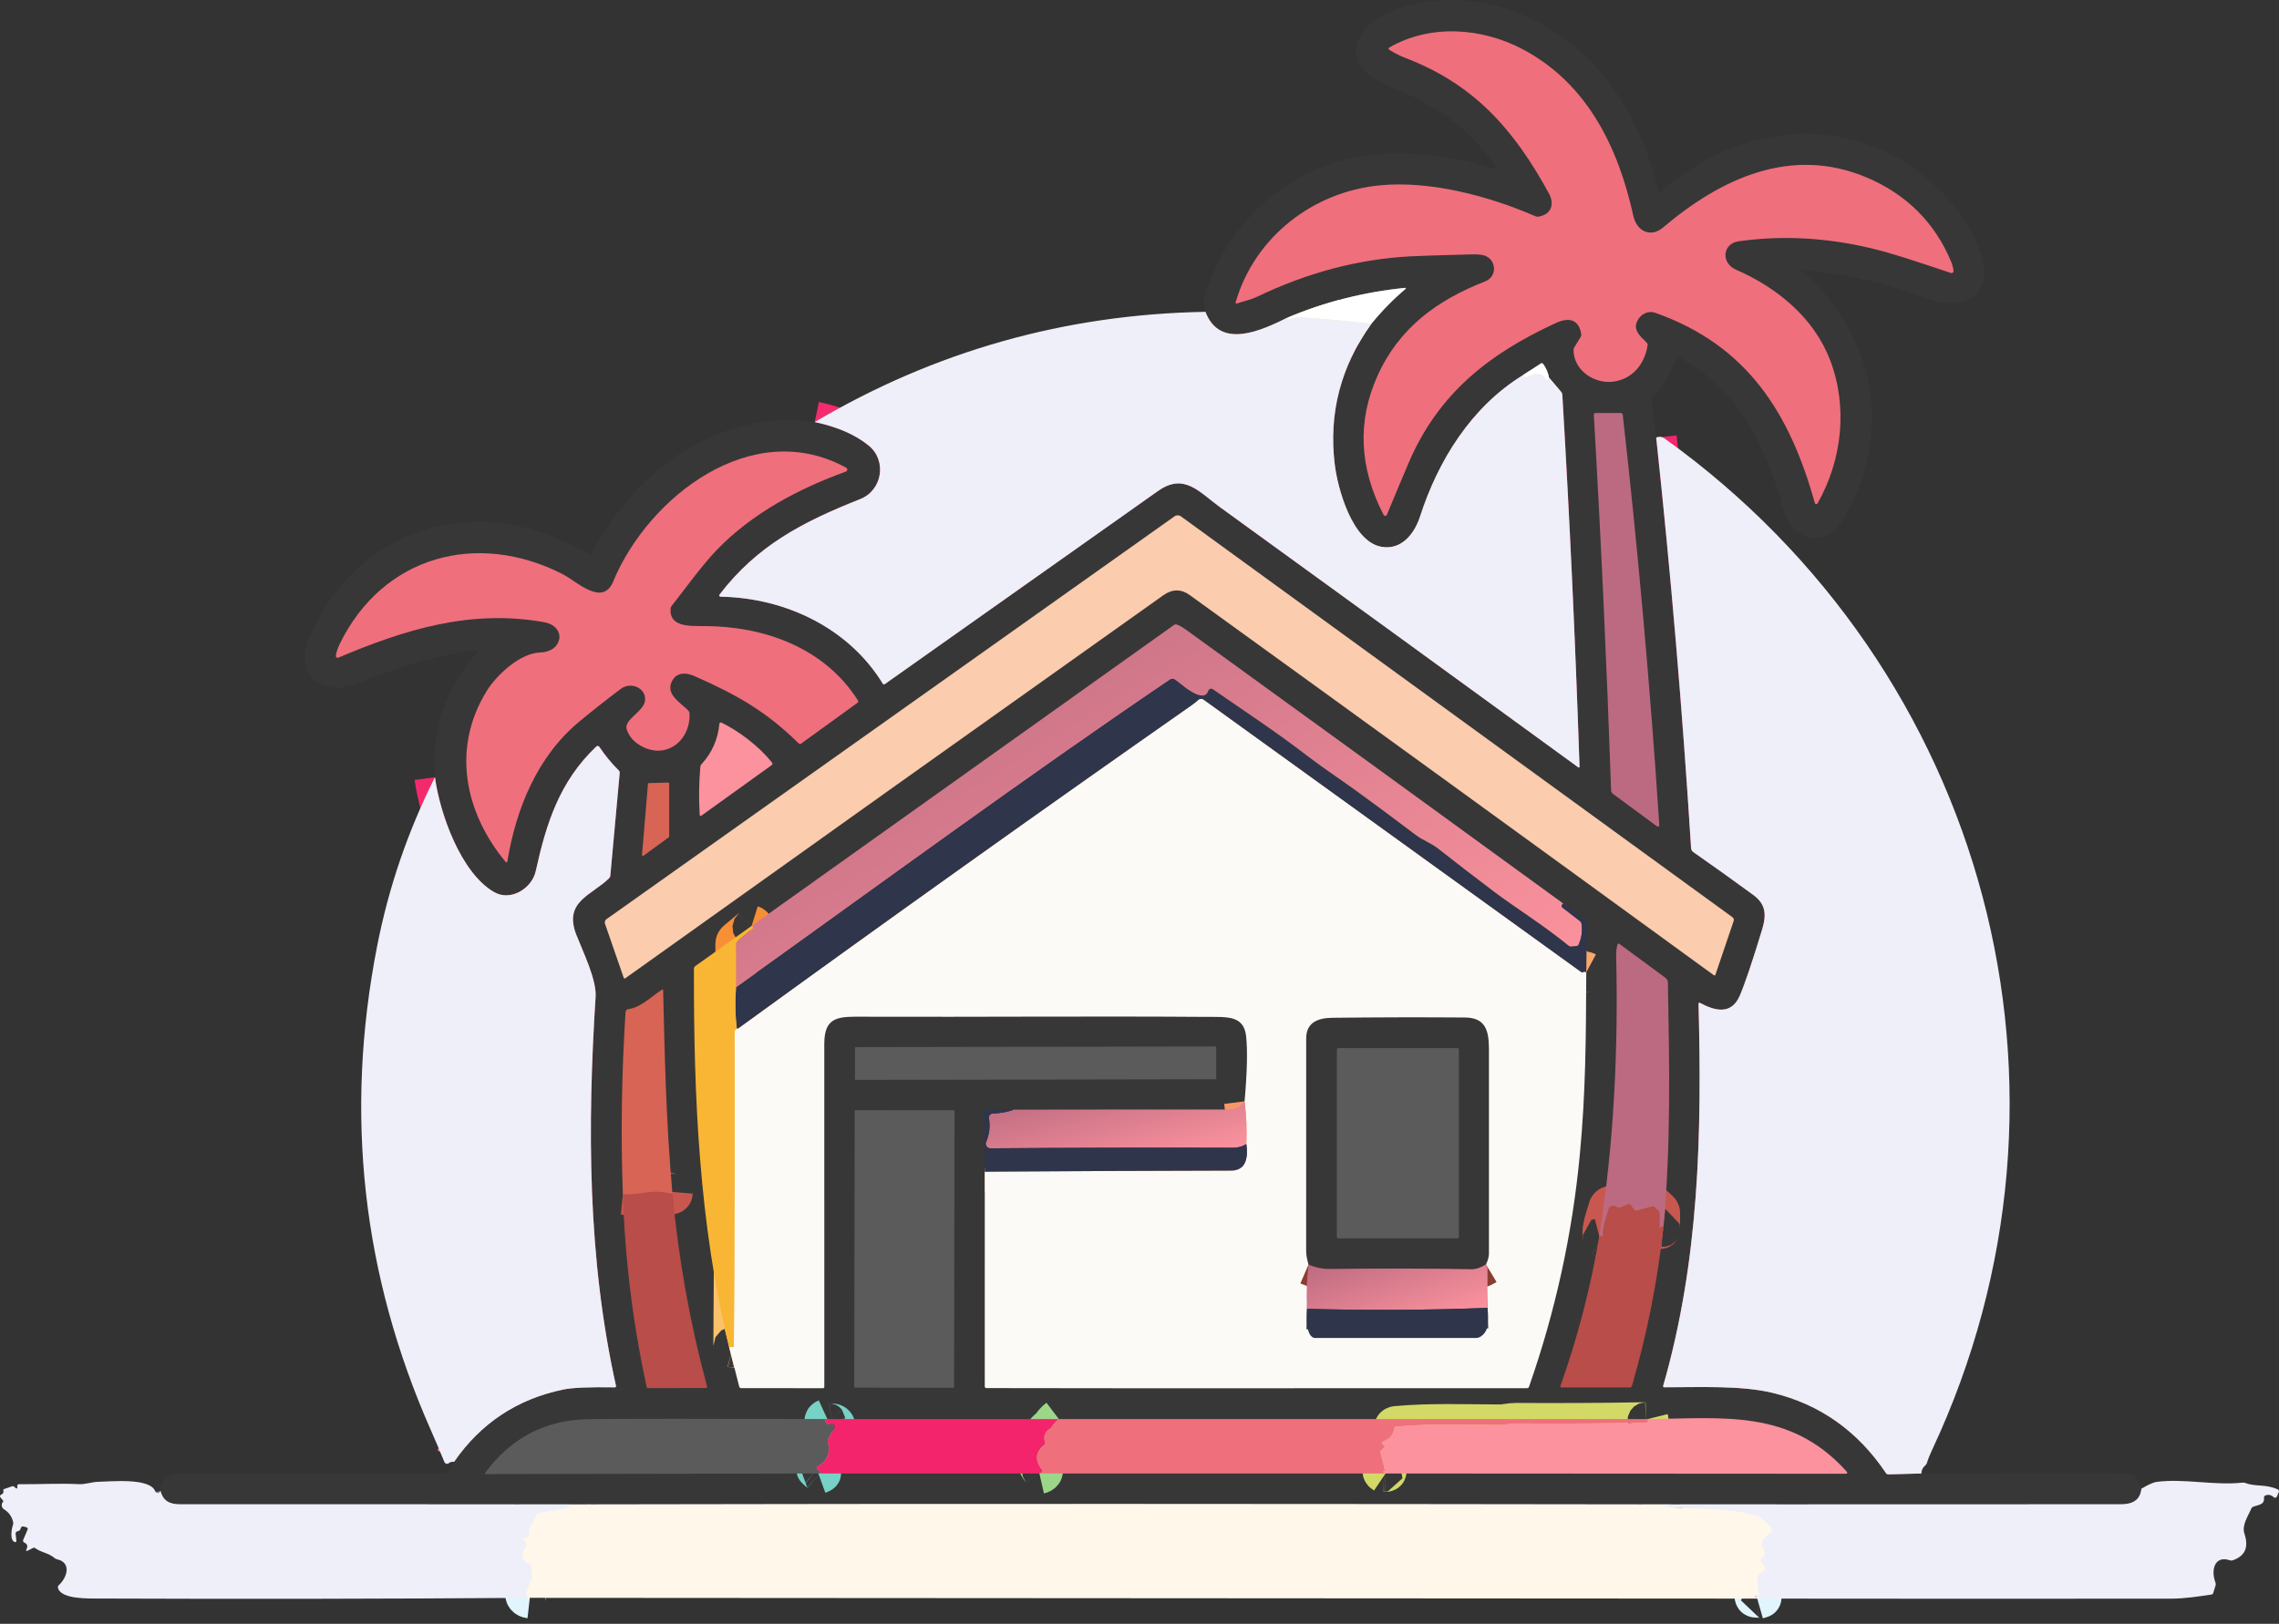
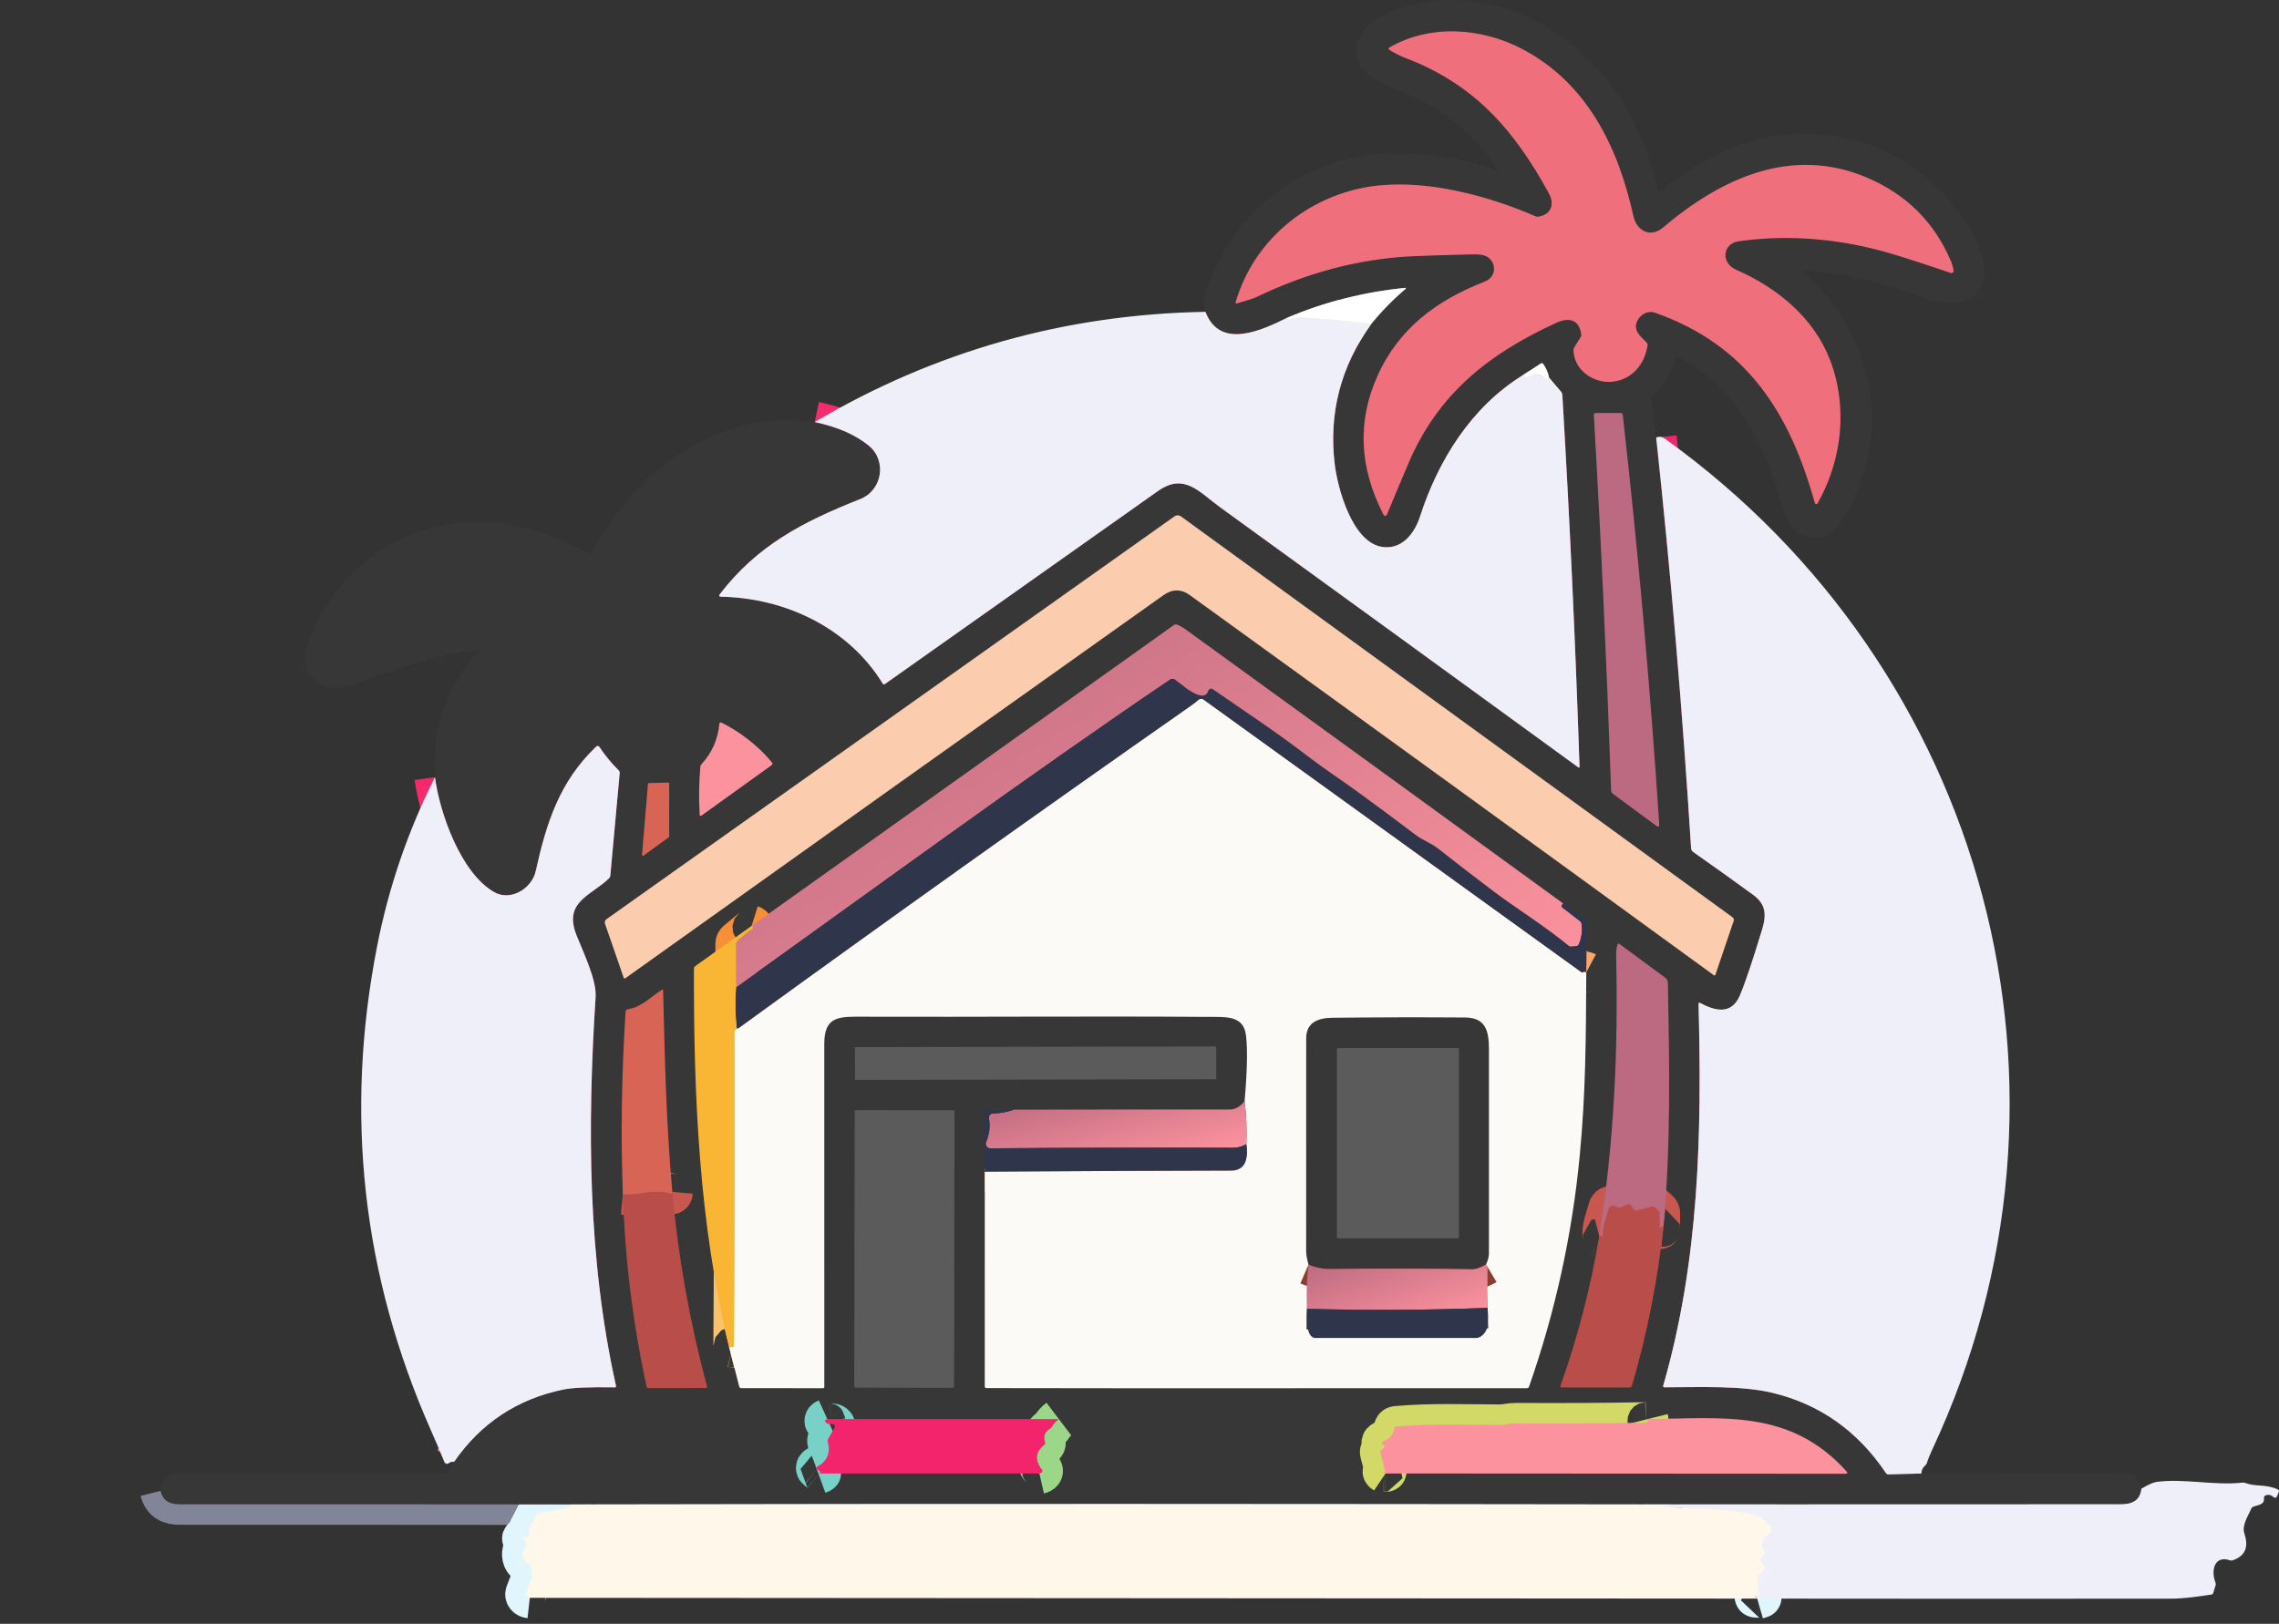
<svg xmlns="http://www.w3.org/2000/svg" width="275" height="196" viewBox="0 0 275 196" fill="none">
  <rect x="0" y="0" width="275" height="196" fill="#333333" stroke="none" />
  <path d="M199.848 52.817C201.623 69.341 203.027 85.859 204.058 102.37C204.07 102.56 204.167 102.734 204.325 102.844C206.807 104.58 209.214 106.303 211.549 108.012C213.089 109.138 213.177 110.399 212.619 112.23C211.444 116.091 210.553 118.733 209.943 120.158C208.916 122.56 206.918 122.01 205.115 121.043C205.08 121.027 205.039 121.029 205.007 121.049C204.976 121.07 204.957 121.105 204.959 121.142C205.364 136.883 205.048 152.112 200.692 167.274C200.68 167.315 200.688 167.358 200.713 167.393C200.738 167.426 200.777 167.447 200.82 167.447C205.099 167.451 210.074 167.206 213.863 168.114C219.596 169.49 224.167 172.724 227.582 177.814C227.644 177.905 227.751 177.96 227.865 177.958L231.843 177.853" stroke="url(#paint0_linear_3010_639)" stroke-width="4.948" stroke-miterlimit="7.422" />
  <path d="M258.403 179.683C258.242 181.141 257.269 181.574 255.862 181.574C237.786 181.58 219.712 181.584 201.641 181.589" stroke="#818597" stroke-width="4.948" stroke-miterlimit="7.422" />
  <path d="M201.643 181.589C157.371 181.529 113.086 181.496 68.816 181.589" stroke="#6F8197" stroke-width="4.948" stroke-miterlimit="7.422" />
  <path d="M68.815 181.589C53.125 181.572 37.435 181.568 21.745 181.574C20.476 181.574 19.681 181.184 19.369 179.948" stroke="#818597" stroke-width="4.948" stroke-miterlimit="7.422" />
  <path d="M54.799 176.436C58.028 171.773 62.422 168.865 67.983 167.716C69.053 167.494 71.122 167.407 74.189 167.455C74.233 167.455 74.275 167.438 74.302 167.403C74.33 167.369 74.341 167.323 74.33 167.282C70.887 151.824 70.876 135.889 71.871 120.306C72.001 118.234 70.319 114.82 69.545 112.834C67.979 108.82 71.346 108.096 73.487 106.02C73.578 105.931 73.635 105.813 73.647 105.687L74.778 93.299C74.788 93.188 74.747 93.077 74.666 92.995C73.794 92.133 73.013 91.182 72.323 90.149C72.282 90.089 72.218 90.05 72.147 90.042C72.075 90.032 72.003 90.055 71.95 90.106C67.516 94.324 65.924 99.34 64.641 105.162C64.192 107.21 61.642 108.841 59.617 107.673C55.609 105.361 53.071 98.182 52.484 93.814" stroke="url(#paint1_linear_3010_639)" stroke-width="4.948" stroke-miterlimit="7.422" />
  <path d="M98.309 50.943C101.034 51.518 103.204 52.464 104.82 53.78C107.048 55.59 106.476 59.181 103.799 60.241C96.902 62.972 91.354 65.834 86.825 71.767C86.788 71.814 86.78 71.879 86.806 71.933C86.831 71.986 86.885 72.021 86.945 72.021C94.728 72.159 102.381 75.758 106.527 82.522C106.55 82.561 106.59 82.59 106.636 82.598C106.682 82.605 106.73 82.596 106.769 82.568C117.756 74.799 128.747 67.031 139.74 59.261C142.9 57.027 144.709 59.399 147.241 61.236C161.649 71.672 176.054 82.134 190.454 92.623C190.483 92.642 190.518 92.644 190.547 92.629C190.578 92.611 190.596 92.58 190.596 92.547C190.101 77.619 189.413 62.682 188.528 47.735C188.518 47.559 188.452 47.392 188.339 47.261L186.918 45.583" stroke="url(#paint2_linear_3010_639)" stroke-width="4.948" stroke-miterlimit="7.422" />
  <path d="M186.92 45.583C186.806 44.965 186.567 44.411 186.204 43.92C186.14 43.832 186.023 43.811 185.935 43.867L183.74 45.296" stroke="#8B8697" stroke-width="4.948" stroke-miterlimit="7.422" />
  <path d="M183.739 45.296C177.486 49.16 173.521 55.633 171.359 62.325C170.675 64.444 169.106 66.434 166.679 65.996C163.159 65.362 161.406 58.955 161.055 56.01C160.318 49.862 161.792 44.22 165.474 39.088" stroke="url(#paint3_linear_3010_639)" stroke-width="4.948" stroke-miterlimit="7.422" />
  <path d="M165.474 39.088C166.735 37.542 168.117 36.131 169.622 34.852C169.644 34.835 169.651 34.805 169.64 34.78C169.628 34.755 169.603 34.739 169.575 34.743C164.63 35.23 159.882 36.433 155.332 38.349" stroke="#8B8697" stroke-width="4.948" stroke-miterlimit="7.422" />
  <path d="M155.333 38.349C152.169 39.918 147.202 42.226 145.459 37.638" stroke="url(#paint4_linear_3010_639)" stroke-width="4.948" stroke-miterlimit="7.422" />
  <path d="M183.74 45.296L183.994 45.482C184.07 45.536 184.169 45.544 184.249 45.499C185.132 45.006 185.912 45.09 186.586 45.752C186.623 45.788 186.672 45.805 186.721 45.803C186.769 45.801 186.816 45.78 186.847 45.741C186.882 45.702 186.908 45.647 186.92 45.583" stroke="#FDEEAD" stroke-width="4.948" stroke-miterlimit="7.422" />
  <path d="M68.815 181.589L68.619 181.751C68.583 181.782 68.588 181.806 68.634 181.817L68.728 181.843C68.868 181.878 68.852 181.901 68.681 181.911C68.611 181.913 68.549 181.934 68.497 181.973C68.429 182.022 68.354 182.055 68.272 182.071L65.1 182.601C64.945 182.628 64.811 182.724 64.738 182.862L63.867 184.548C63.813 184.654 63.8 184.776 63.831 184.891C63.903 185.172 63.835 185.388 63.628 185.546C63.548 185.607 63.449 185.64 63.345 185.64H63.205C63.033 185.64 63.014 185.694 63.147 185.804C63.605 186.182 63.62 186.609 63.194 187.084C63.109 187.178 63.06 187.299 63.053 187.427C63.01 188.162 63.299 188.611 63.921 188.772C63.999 188.792 64.055 188.86 64.062 188.938L64.181 190.227C64.191 190.342 64.175 190.455 64.134 190.562L63.462 192.306C63.416 192.419 63.434 192.55 63.508 192.649C63.597 192.77 63.739 192.84 63.932 192.862" stroke="#E0F5FC" stroke-width="4.948" stroke-miterlimit="7.422" />
  <path d="M212.04 192.954L212.399 192.852C212.572 192.802 212.568 192.778 212.387 192.784L212.13 192.788C211.691 192.796 211.666 192.712 212.054 192.535C212.243 192.447 212.299 192.338 212.225 192.209C212.198 192.16 212.182 192.11 212.177 192.057L212.036 190.505C212.025 190.379 212.071 190.256 212.163 190.168L212.962 189.42C213.028 189.357 213.04 189.254 212.987 189.178L212.504 188.459C212.438 188.361 212.444 188.234 212.514 188.143L212.948 187.605C213.017 187.517 213.023 187.394 212.962 187.301C212.372 186.406 212.518 185.716 213.403 185.229C213.6 185.119 213.732 184.925 213.757 184.702C213.785 184.48 213.703 184.258 213.537 184.106C212.978 183.597 212.529 183.09 211.773 182.891C208.43 182.012 204.379 182.123 200.832 181.882C200.771 181.88 200.711 181.87 200.654 181.851C200.567 181.821 200.569 181.798 200.658 181.78L201.641 181.589" stroke="#E0F5FC" stroke-width="4.948" stroke-miterlimit="7.422" />
  <path d="M165.474 39.088C162.564 38.741 159.648 38.478 156.724 38.302C156.533 38.291 156.162 38.373 155.615 38.552C155.543 38.575 155.463 38.548 155.42 38.484L155.332 38.349" stroke="#FDEEAD" stroke-width="4.948" stroke-miterlimit="7.422" />
  <path d="M199.846 52.817C201.622 69.341 203.026 85.859 204.057 102.37C204.069 102.56 204.166 102.734 204.324 102.844C206.805 104.58 209.213 106.303 211.548 108.012C213.088 109.138 213.176 110.399 212.618 112.23C211.443 116.09 210.552 118.733 209.942 120.158C208.914 122.56 206.916 122.01 205.113 121.043C205.078 121.027 205.037 121.029 205.006 121.049C204.975 121.07 204.956 121.105 204.957 121.142C205.363 136.883 205.047 152.112 200.691 167.274C200.679 167.315 200.687 167.358 200.712 167.393C200.737 167.426 200.776 167.447 200.819 167.447C205.098 167.451 210.072 167.206 213.862 168.114C219.595 169.49 224.166 172.724 227.581 177.814C227.643 177.905 227.75 177.96 227.863 177.958L231.842 177.853C240.13 177.858 248.418 177.862 256.707 177.868C257.574 177.868 258.141 178.472 258.403 179.683C258.241 181.141 257.268 181.574 255.861 181.574C237.785 181.58 219.712 181.584 201.64 181.589C157.368 181.529 113.083 181.496 68.814 181.589C53.124 181.572 37.434 181.568 21.744 181.574C20.475 181.574 19.679 181.184 19.368 179.948C19.343 178.393 20.279 177.87 21.752 177.868C32.407 177.866 43.066 177.866 53.731 177.87C53.846 177.87 53.951 177.812 54.01 177.716L54.798 176.435C58.026 171.773 62.421 168.865 67.981 167.716C69.052 167.494 71.121 167.406 74.188 167.455C74.232 167.455 74.274 167.438 74.301 167.403C74.329 167.369 74.34 167.323 74.329 167.282C70.886 151.824 70.875 135.889 71.869 120.306C72 118.234 70.318 114.82 69.544 112.834C67.978 108.82 71.345 108.096 73.486 106.02C73.577 105.931 73.634 105.813 73.646 105.687L74.777 93.299C74.786 93.188 74.746 93.077 74.665 92.995C73.793 92.133 73.011 91.182 72.322 90.149C72.281 90.089 72.217 90.05 72.146 90.042C72.073 90.032 72.002 90.055 71.949 90.106C67.515 94.324 65.923 99.34 64.639 105.162C64.191 107.21 61.641 108.841 59.615 107.673C55.608 105.361 53.069 98.182 52.483 93.814C52.088 87.954 53.842 82.884 57.745 78.603C57.767 78.578 57.77 78.545 57.755 78.516C57.74 78.489 57.709 78.471 57.677 78.475C52.256 79.067 47.847 80.68 42.732 82.607C38.928 84.036 35.752 81.679 37.119 77.555C37.377 76.779 37.711 76.001 38.121 75.223C44.201 63.713 56.744 59.988 68.362 65.489C69.304 65.935 70.24 66.389 71.168 66.849C71.256 66.894 71.365 66.859 71.414 66.769C75.628 58.968 81.932 53.134 90.507 51.177C92.733 50.672 95.333 50.592 98.308 50.943C101.033 51.518 103.203 52.464 104.819 53.779C107.047 55.59 106.475 59.181 103.799 60.241C96.901 62.972 91.354 65.834 86.825 71.767C86.787 71.814 86.78 71.879 86.806 71.933C86.831 71.986 86.885 72.021 86.944 72.021C94.728 72.159 102.381 75.757 106.526 82.522C106.55 82.561 106.589 82.59 106.636 82.597C106.681 82.605 106.729 82.596 106.768 82.568C117.756 74.799 128.746 67.031 139.739 59.261C142.9 57.027 144.708 59.399 147.24 61.236C161.649 71.672 176.054 82.134 190.453 92.623C190.482 92.642 190.517 92.644 190.547 92.629C190.578 92.611 190.595 92.58 190.595 92.547C190.1 77.619 189.412 62.682 188.527 47.735C188.517 47.559 188.451 47.392 188.338 47.261L186.917 45.583C186.804 44.965 186.564 44.411 186.202 43.92C186.137 43.832 186.02 43.811 185.933 43.867L183.738 45.296C177.484 49.16 173.52 55.633 171.358 62.325C170.674 64.444 169.105 66.434 166.678 65.996C163.157 65.362 161.405 58.955 161.054 56.01C160.317 49.861 161.791 44.22 165.473 39.088C166.734 37.542 168.116 36.131 169.621 34.852C169.643 34.834 169.65 34.805 169.639 34.78C169.627 34.755 169.602 34.739 169.574 34.743C164.629 35.23 159.881 36.433 155.331 38.349C152.167 39.918 147.2 42.226 145.457 37.638C145.255 36.879 145.261 36.15 145.475 35.449C148.405 25.897 156.966 19.044 166.851 18.579C171.516 18.363 176.034 18.981 180.406 20.435C180.467 20.455 180.535 20.435 180.574 20.385C180.613 20.334 180.613 20.266 180.576 20.215C177.89 16.293 174.598 13.617 170.348 11.582C168.644 10.767 165.596 9.781 164.467 8.385C162.51 5.972 164.303 3.219 166.582 2.022C172.8 -1.241 180.381 -0.321 186.348 3.106C193.893 7.439 198.125 14.782 200.133 23.108C200.141 23.145 200.168 23.174 200.203 23.186C200.24 23.197 200.279 23.19 200.31 23.166C202.125 21.632 204.053 20.312 206.092 19.205C217.294 13.122 230.413 16.312 237.352 27.057C239.089 29.741 241.335 35.398 236.485 36.493C234.46 36.95 232.181 35.948 230.097 35.211C226.066 33.788 221.908 32.934 217.624 32.649C217.583 32.645 217.544 32.669 217.526 32.706C217.513 32.745 217.522 32.79 217.554 32.815C226.567 40.622 228.452 53.033 222.181 63.031C220.183 66.21 216.25 65.208 215.283 61.764C213.078 53.916 210.014 47.127 202.445 43.029C202.396 43.004 202.342 43.002 202.293 43.023C202.244 43.045 202.207 43.086 202.193 43.138C201.72 45.025 200.768 46.63 199.34 47.947C199.254 48.029 199.213 48.15 199.229 48.271L199.846 52.817Z" fill="#373737" />
  <path d="M188.636 109.058C188.558 109.126 188.498 109.194 188.461 109.264C188.412 109.354 188.435 109.466 188.517 109.528L190.665 111.188C190.761 111.262 190.823 111.37 190.839 111.488C190.966 112.344 190.858 113.17 190.517 113.966C190.465 114.087 190.35 114.169 190.217 114.183L189.582 114.241C189.474 114.25 189.369 114.217 189.287 114.15C186.408 111.771 182.742 109.485 180.289 107.633C178.005 105.906 175.74 104.16 173.488 102.392C172.683 101.76 171.685 101.423 170.836 100.779C168.5 99.008 166.149 97.264 163.781 95.543C161.822 94.118 159.785 92.786 157.865 91.315C153.904 88.272 150.244 85.882 146.356 83.186C146.26 83.12 146.138 83.104 146.028 83.141C145.917 83.18 145.831 83.268 145.795 83.379C145.245 85.077 142.486 82.506 141.738 82.019C141.575 81.911 141.364 81.913 141.202 82.023C123.502 94.022 106.21 106.739 88.812 119.185" stroke="#373737" stroke-width="4.948" stroke-miterlimit="7.422" />
  <path d="M88.811 119.185L88.797 113.948C88.795 113.818 88.853 113.692 88.956 113.608L90.793 112.081C90.867 112.019 90.877 111.909 90.815 111.832C90.784 111.796 90.744 111.771 90.696 111.756" stroke="#F78F36" stroke-width="4.948" stroke-miterlimit="7.422" />
  <path d="M191.409 117.377C191.286 117.311 191.166 117.304 191.045 117.355C190.945 117.395 190.832 117.381 190.748 117.319L145.202 84.45C145.028 84.321 144.785 84.336 144.626 84.485C144.4 84.695 144.109 84.925 143.755 85.173C125.432 97.997 107.222 110.981 89.123 124.123C89.087 124.146 89.047 124.158 89.007 124.158H88.902" stroke="#F9A76B" stroke-width="4.948" stroke-miterlimit="7.422" />
  <path d="M88.903 124.158C88.717 122.505 88.687 120.846 88.812 119.185" stroke="#F89E35" stroke-width="4.948" stroke-miterlimit="7.422" />
  <path d="M118.83 141.429C128.742 141.358 138.654 141.314 148.564 141.294C150.434 141.29 150.593 139.565 150.387 138.084" stroke="#F9A76B" stroke-width="4.948" stroke-miterlimit="7.422" />
-   <path d="M150.388 138.084C150.465 136.357 150.395 134.639 150.178 132.93" stroke="#F7986A" stroke-width="4.948" stroke-miterlimit="7.422" />
  <path d="M87.984 162.602C88.124 162.568 88.258 162.565 88.386 162.594C88.426 162.604 88.467 162.596 88.5 162.57C88.532 162.547 88.552 162.508 88.552 162.467C88.647 149.84 88.674 137.21 88.636 124.581C88.636 124.374 88.748 124.263 88.903 124.158" stroke="#FBC26A" stroke-width="4.948" stroke-miterlimit="7.422" />
  <path d="M150.389 138.084C149.933 138.39 149.379 138.54 148.726 138.538C138.975 138.507 129.234 138.53 119.506 138.604C119.319 138.606 119.144 138.512 119.04 138.356C118.937 138.202 118.918 138.004 118.992 137.834C119.392 136.894 119.504 135.945 119.328 134.982C119.303 134.84 119.341 134.694 119.432 134.583C119.525 134.47 119.661 134.403 119.806 134.401C120.688 134.382 121.535 134.228 122.345 133.937" stroke="#373737" stroke-width="4.948" stroke-miterlimit="7.422" />
  <path d="M200.723 148.029C200.548 148.011 200.423 148.074 200.347 148.214C200.284 148.329 200.253 148.321 200.253 148.189L200.261 146.452C200.261 146.335 200.212 146.222 200.126 146.146L199.649 145.711C199.563 145.631 199.442 145.604 199.327 145.635L197.458 146.13C197.36 146.156 197.257 146.119 197.201 146.037L196.77 145.44C196.7 145.341 196.569 145.304 196.456 145.352L195.501 145.75C195.384 145.799 195.249 145.785 195.146 145.711C194.873 145.518 194.598 145.491 194.318 145.627C194.224 145.674 194.154 145.758 194.127 145.859C193.899 146.74 193.259 148.3 193.454 149.179C193.476 149.269 193.446 149.29 193.366 149.243C193.255 149.179 193.127 149.165 192.977 149.204" stroke="#C8584F" stroke-width="4.948" stroke-miterlimit="7.422" />
  <path d="M81.127 143.869L81.117 143.992C81.113 144.027 81.094 144.058 81.066 144.078C81.038 144.095 81.002 144.103 80.969 144.093C78.564 143.446 77.297 144.347 75.16 144.142" stroke="#C8584F" stroke-width="4.948" stroke-miterlimit="7.422" />
  <path d="M99.829 171.282L99.634 171.371C99.594 171.391 99.565 171.424 99.553 171.467C99.541 171.508 99.548 171.553 99.573 171.59C99.751 171.847 100.034 171.948 100.422 171.894C100.531 171.878 100.64 171.927 100.7 172.019C100.762 172.108 100.767 172.225 100.712 172.319L99.937 173.675C99.875 173.785 99.858 173.915 99.891 174.038C100.243 175.371 99.815 176.371 98.606 177.04C98.556 177.067 98.523 177.118 98.518 177.174C98.514 177.231 98.537 177.285 98.581 177.321L99.015 177.683C99.056 177.718 99.051 177.742 99.001 177.759L98.744 177.853" stroke="#78D1C6" stroke-width="4.948" stroke-miterlimit="7.422" />
  <path d="M127.769 171.282C127.43 171.539 127.149 171.849 126.927 172.212C126.862 172.319 126.775 172.408 126.667 172.475C126.068 172.847 125.884 173.385 126.113 174.093C126.148 174.204 126.113 174.323 126.023 174.397C124.943 175.243 124.85 176.248 125.744 177.412C125.807 177.494 125.803 177.609 125.733 177.687C125.666 177.765 125.561 177.82 125.419 177.853" stroke="#9CD689" stroke-width="4.948" stroke-miterlimit="7.422" />
  <path d="M198.839 171.282C198.862 171.373 198.864 171.457 198.845 171.535C198.821 171.642 198.726 171.72 198.615 171.724C193.383 171.818 188.153 171.845 182.923 171.81C182.255 171.806 181.603 171.995 180.993 171.995C176.838 171.983 172.598 171.814 168.462 172.19C168.35 172.2 168.263 172.284 168.247 172.391C168.136 173.174 167.682 173.707 166.885 173.987C166.822 174.009 166.779 174.059 166.766 174.122C166.752 174.184 166.771 174.25 166.818 174.295L167.013 174.482C167.05 174.518 167.072 174.566 167.072 174.619C167.072 174.672 167.048 174.72 167.009 174.753L166.666 175.05C166.582 175.124 166.547 175.239 166.577 175.348L166.949 176.757C166.968 176.835 166.978 176.913 166.978 176.993C166.98 177.19 167.06 177.362 167.216 177.51C167.284 177.572 167.272 177.603 167.179 177.599L167.021 177.593C166.869 177.588 166.855 177.629 166.982 177.712L167.191 177.853" stroke="#D2D967" stroke-width="4.948" stroke-miterlimit="7.422" />
  <path d="M177.499 30.706C173.771 30.802 171.328 30.88 170.176 30.942C163.911 31.277 157.742 32.907 151.666 35.829C150.935 36.18 150.023 36.357 149.245 36.632C149.205 36.647 149.159 36.638 149.128 36.608C149.096 36.579 149.084 36.534 149.097 36.493C151.408 28.562 158.473 23.147 166.49 22.373C172.617 21.78 179.663 23.665 185.291 26.106C185.4 26.154 185.519 26.168 185.638 26.151C187.178 25.893 187.628 24.671 186.893 23.328C182.679 15.632 177.887 10.141 169.5 6.962C168.837 6.71 168.227 6.363 167.648 6.018C167.595 5.989 167.564 5.935 167.564 5.874C167.564 5.814 167.595 5.759 167.648 5.73C172.585 2.886 178.784 3.338 183.688 5.917C191.505 10.026 195.265 17.755 197.092 26.063C197.501 27.907 199.171 28.731 200.667 27.466C207.719 21.492 216.181 17.589 225.257 21.425C229.98 23.422 233.43 26.811 235.403 31.507C235.584 31.938 235.695 32.334 235.73 32.692C235.74 32.776 235.707 32.856 235.642 32.909C235.58 32.959 235.492 32.977 235.416 32.95C231.937 31.796 228.161 30.468 224.898 29.762C219.736 28.642 214.697 28.429 209.779 29.127C207.893 29.394 207.581 31.727 209.512 32.569C214.503 34.747 218.89 38.39 220.83 43.456C222.99 49.088 222.298 55.518 219.317 60.762C219.282 60.824 219.214 60.857 219.144 60.848C219.072 60.838 219.013 60.789 218.992 60.719C215.968 49.869 210.848 41.673 199.717 37.749C199.019 37.507 198.224 37.788 197.784 38.392C196.834 39.696 197.83 40.483 198.709 41.365C198.791 41.45 198.828 41.567 198.811 41.68C198.452 43.977 196.965 45.797 194.593 46.074C192.411 46.331 189.92 44.758 189.87 42.277C189.866 42.15 189.899 42.025 189.967 41.918L190.727 40.69C190.795 40.579 190.819 40.448 190.799 40.32C190.526 38.53 189.283 38.281 187.786 38.967C179.651 42.704 173.521 47.52 169.938 55.959C169.067 58.004 168.205 60.06 167.352 62.126C167.318 62.204 167.242 62.257 167.159 62.261C167.073 62.265 166.993 62.22 166.954 62.144C163.993 56.411 163.755 50.799 166.244 45.308C168.849 39.562 173.42 36.23 179.178 33.979C180.679 33.398 180.593 31.466 179.24 30.883C178.917 30.745 178.338 30.685 177.499 30.706Z" fill="#F06F7C" />
  <path d="M165.474 39.088C162.564 38.741 159.648 38.478 156.724 38.302C156.533 38.291 156.162 38.373 155.615 38.552C155.543 38.575 155.463 38.548 155.42 38.484L155.332 38.349C159.882 36.433 164.63 35.23 169.575 34.743C169.603 34.739 169.628 34.755 169.64 34.78C169.651 34.805 169.644 34.835 169.622 34.852C168.117 36.131 166.735 37.542 165.474 39.088Z" fill="white" />
  <path d="M145.458 37.638C147.201 42.226 152.168 39.918 155.332 38.349L155.419 38.484C155.462 38.548 155.542 38.575 155.614 38.552C156.162 38.373 156.532 38.291 156.723 38.302C159.647 38.478 162.563 38.741 165.474 39.088C161.791 44.22 160.318 49.862 161.055 56.01C161.405 58.955 163.158 65.362 166.678 65.996C169.105 66.434 170.674 64.444 171.358 62.325C173.52 55.633 177.485 49.16 183.738 45.296L183.992 45.482C184.068 45.536 184.167 45.544 184.247 45.499C185.13 45.006 185.91 45.09 186.584 45.752C186.621 45.788 186.67 45.805 186.719 45.803C186.767 45.801 186.814 45.78 186.845 45.741C186.881 45.702 186.906 45.647 186.918 45.583L188.339 47.261C188.452 47.392 188.518 47.559 188.528 47.735C189.413 62.682 190.101 77.619 190.596 92.547C190.596 92.58 190.578 92.611 190.547 92.629C190.518 92.644 190.483 92.642 190.454 92.623C176.054 82.134 161.649 71.672 147.24 61.236C144.709 59.399 142.9 57.027 139.74 59.261C128.747 67.031 117.756 74.799 106.769 82.568C106.73 82.596 106.682 82.605 106.636 82.598C106.59 82.59 106.55 82.561 106.527 82.522C102.381 75.758 94.728 72.159 86.945 72.021C86.885 72.021 86.831 71.986 86.806 71.933C86.78 71.879 86.788 71.814 86.826 71.767C91.354 65.834 96.902 62.972 103.799 60.241C106.476 59.181 107.047 55.59 104.819 53.78C103.204 52.464 101.034 51.518 98.309 50.943C112.822 42.37 128.538 37.936 145.458 37.638Z" fill="#EEEFF8" />
  <path d="M186.92 45.583C186.908 45.647 186.882 45.702 186.847 45.743C186.816 45.78 186.769 45.801 186.721 45.803C186.672 45.805 186.623 45.788 186.586 45.752C185.912 45.09 185.132 45.006 184.249 45.499C184.169 45.544 184.07 45.536 183.994 45.482L183.74 45.296L185.935 43.868C186.023 43.811 186.14 43.833 186.204 43.92C186.567 44.411 186.806 44.965 186.92 45.583Z" fill="white" />
  <path d="M194.63 95.82C194.498 95.724 194.416 95.572 194.408 95.408C193.888 80.321 193.194 65.208 192.322 50.07C192.32 50.014 192.34 49.957 192.379 49.916C192.42 49.873 192.474 49.85 192.533 49.852H195.562C195.691 49.852 195.8 49.947 195.815 50.076C197.667 66.51 199.133 82.98 200.215 99.484C200.236 99.807 200.118 99.873 199.86 99.679L194.63 95.82Z" fill="#BC6A81" />
  <path d="M231.843 177.853L227.865 177.958C227.751 177.96 227.644 177.905 227.582 177.814C224.167 172.724 219.596 169.49 213.863 168.114C210.074 167.206 205.099 167.451 200.82 167.447C200.777 167.447 200.738 167.426 200.713 167.393C200.688 167.358 200.68 167.315 200.692 167.274C205.048 152.113 205.364 136.883 204.959 121.142C204.957 121.105 204.976 121.07 205.007 121.049C205.039 121.029 205.08 121.027 205.115 121.043C206.918 122.01 208.916 122.56 209.943 120.158C210.553 118.733 211.444 116.091 212.619 112.23C213.177 110.399 213.089 109.138 211.549 108.012C209.214 106.303 206.807 104.58 204.325 102.844C204.167 102.734 204.07 102.56 204.058 102.37C203.027 85.859 201.623 69.341 199.848 52.817C200.197 52.655 200.561 52.709 200.937 52.978C239.777 80.873 253.478 131.655 233.112 175.071C232.839 175.654 232.64 176.159 232.516 176.588C232.482 176.699 232.416 176.796 232.326 176.87C232.026 177.114 231.864 177.441 231.843 177.853Z" fill="#EEEFF8" />
-   <path d="M96.368 89.722C92.418 85.829 88.888 83.857 83.817 81.613C82.675 81.106 81.518 81.151 81.007 82.391C80.382 83.917 82.244 84.886 83.073 85.789C83.152 85.874 83.198 85.986 83.203 86.102C83.351 89.444 80.299 91.802 77.231 89.964C76.436 89.49 75.9 88.853 75.626 88.056C75.213 86.851 77.759 85.878 77.843 84.492C77.933 83.013 76.107 82.251 74.909 83.147C73.21 84.424 71.54 85.742 69.903 87.097C64.819 91.311 62.261 97.64 61.219 103.987C61.213 104.033 61.18 104.071 61.135 104.083C61.09 104.094 61.042 104.078 61.014 104.042C56.019 98.009 54.481 90.237 58.757 83.36C59.935 81.465 62.76 78.828 65.187 78.754C67.987 78.662 68.392 75.584 65.625 75.093C56.757 73.522 48.865 75.978 40.821 79.381C40.749 79.412 40.668 79.401 40.607 79.354C40.546 79.307 40.516 79.233 40.528 79.157C40.59 78.717 40.743 78.247 40.983 77.748C46.177 67.07 57.599 64.017 67.929 69.317C69.564 70.159 72.706 73.284 73.991 70.189C78.215 60.004 90.744 50.224 102.104 56.452C102.194 56.501 102.247 56.598 102.239 56.7C102.232 56.803 102.165 56.891 102.068 56.924C96.368 58.982 90.761 61.953 86.512 66.358C84.718 68.22 82.83 70.861 81.047 73.132C80.974 73.224 80.93 73.337 80.921 73.454C80.729 75.623 83.076 75.57 84.816 75.567C92.133 75.545 99.482 78.145 103.533 84.557C103.587 84.646 103.565 84.759 103.482 84.822L96.679 89.748C96.582 89.816 96.451 89.804 96.368 89.722Z" fill="#F06F7C" />
  <path d="M143.568 71.83C142.504 71.064 141.438 71.095 140.367 71.855C118.731 87.217 97.09 102.627 75.445 118.085C75.415 118.107 75.376 118.113 75.341 118.101C75.305 118.09 75.277 118.063 75.264 118.028L73.004 111.499C72.933 111.298 73.004 111.074 73.177 110.949L141.727 62.321C141.96 62.156 142.273 62.16 142.504 62.329L209.057 110.715C209.195 110.815 209.252 110.993 209.199 111.156L206.995 117.651C206.985 117.69 206.954 117.72 206.915 117.732C206.878 117.744 206.835 117.737 206.804 117.713C185.752 102.38 164.672 87.087 143.568 71.83Z" fill="#FBCCAD" />
  <path d="M188.635 109.058C188.557 109.126 188.497 109.194 188.46 109.264C188.411 109.354 188.434 109.466 188.516 109.528L190.664 111.188C190.76 111.262 190.822 111.37 190.838 111.488C190.964 112.344 190.857 113.17 190.516 113.966C190.464 114.087 190.349 114.169 190.216 114.183L189.58 114.241C189.473 114.25 189.368 114.217 189.286 114.15C186.407 111.771 182.741 109.485 180.288 107.633C178.004 105.906 175.739 104.16 173.487 102.392C172.682 101.76 171.684 101.423 170.834 100.779C168.499 99.008 166.148 97.264 163.78 95.543C161.821 94.118 159.784 92.786 157.864 91.315C153.903 88.272 150.243 85.882 146.355 83.186C146.259 83.12 146.137 83.104 146.026 83.141C145.916 83.18 145.83 83.268 145.794 83.379C145.244 85.077 142.485 82.506 141.736 82.019C141.574 81.911 141.363 81.913 141.201 82.023C123.501 94.022 106.209 106.739 88.811 119.185L88.797 113.948C88.795 113.818 88.853 113.692 88.956 113.608L90.793 112.081C90.867 112.019 90.877 111.909 90.815 111.832C90.784 111.796 90.744 111.771 90.696 111.756L141.66 75.436C141.754 75.368 141.873 75.348 141.982 75.381C142.291 75.477 142.683 75.697 143.158 76.04C158.332 87.026 173.491 98.032 188.635 109.058Z" fill="url(#paint5_linear_3010_639)" />
  <path d="M188.636 109.058L191.349 111.141C191.439 111.21 191.491 111.317 191.489 111.431L191.409 117.377C191.287 117.311 191.166 117.304 191.045 117.355C190.946 117.395 190.833 117.381 190.749 117.319L145.202 84.45C145.028 84.321 144.786 84.336 144.627 84.485C144.4 84.695 144.109 84.925 143.755 85.173C125.432 97.997 107.222 110.981 89.123 124.123C89.088 124.146 89.047 124.158 89.008 124.158H88.903C88.717 122.505 88.687 120.846 88.812 119.185C106.209 106.739 123.501 94.022 141.202 82.023C141.364 81.913 141.575 81.912 141.737 82.019C142.485 82.506 145.245 85.077 145.795 83.379C145.83 83.268 145.916 83.18 146.027 83.141C146.137 83.105 146.259 83.12 146.356 83.186C150.244 85.882 153.904 88.272 157.864 91.315C159.785 92.787 161.821 94.118 163.781 95.543C166.149 97.264 168.5 99.009 170.835 100.779C171.685 101.423 172.683 101.76 173.488 102.392C175.739 104.16 178.004 105.906 180.289 107.633C182.741 109.485 186.408 111.771 189.287 114.151C189.369 114.217 189.474 114.25 189.581 114.241L190.217 114.183C190.349 114.169 190.464 114.087 190.517 113.966C190.858 113.17 190.965 112.344 190.838 111.488C190.823 111.37 190.76 111.262 190.665 111.188L188.517 109.528C188.435 109.466 188.412 109.354 188.46 109.264C188.497 109.194 188.558 109.126 188.636 109.058Z" fill="#2F354B" />
  <path d="M191.41 117.376C191.375 125.406 191.338 131.959 190.627 139.438C189.716 149.007 187.676 158.321 184.502 167.383C184.467 167.486 184.368 167.557 184.257 167.557C162.509 167.545 140.761 167.592 119.01 167.545C118.91 167.545 118.828 167.465 118.828 167.366L118.832 141.429C128.745 141.358 138.656 141.314 148.566 141.294C150.437 141.29 150.596 139.565 150.389 138.084C150.466 136.357 150.396 134.639 150.179 132.93C150.493 129.374 150.553 126.745 150.36 125.041C150.079 122.542 148.02 122.758 145.709 122.741C131.9 122.64 118.091 122.766 104.278 122.719C101.338 122.708 99.464 122.569 99.464 125.981C99.469 139.785 99.471 153.596 99.468 167.41C99.468 167.49 99.404 167.557 99.324 167.557L89.435 167.553C89.327 167.553 89.231 167.481 89.203 167.375L87.984 162.602C88.124 162.568 88.258 162.565 88.386 162.594C88.426 162.604 88.467 162.596 88.5 162.57C88.532 162.547 88.552 162.508 88.552 162.467C88.647 149.84 88.674 137.21 88.636 124.581C88.636 124.374 88.748 124.263 88.903 124.158H89.008C89.048 124.158 89.088 124.146 89.124 124.123C107.223 110.981 125.433 97.997 143.756 85.173C144.11 84.925 144.401 84.695 144.627 84.486C144.787 84.336 145.029 84.321 145.202 84.449L190.75 117.319C190.833 117.381 190.946 117.395 191.046 117.354C191.167 117.304 191.288 117.311 191.41 117.376Z" fill="#FCFAF7" />
  <path d="M179.309 152.625C178.656 153.019 178.083 153.212 177.592 153.206C171.925 153.107 166.259 153.095 160.592 153.173C159.645 153.187 158.744 153.009 157.895 152.641" stroke="#8B3D32" stroke-width="4.948" stroke-miterlimit="7.422" />
  <path d="M179.49 157.863C172.225 158.142 164.966 158.179 157.713 157.976" stroke="#373737" stroke-width="4.948" stroke-miterlimit="7.422" />
  <path d="M87.043 87.215C89.176 88.243 91.574 90.069 93.162 92.048C93.198 92.092 93.214 92.151 93.206 92.206C93.199 92.262 93.168 92.315 93.122 92.348L84.666 98.428C84.519 98.537 84.439 98.5 84.427 98.317C84.312 96.387 84.34 94.459 84.51 92.529C84.518 92.428 84.56 92.332 84.63 92.258C85.905 90.88 86.632 89.245 86.808 87.35C86.813 87.295 86.844 87.249 86.891 87.221C86.937 87.196 86.994 87.194 87.043 87.215Z" fill="#FB929D" />
  <path d="M54.799 176.436C54.483 176.439 54.284 176.488 54.199 176.576C54.116 176.662 53.996 176.701 53.88 176.677C53.762 176.656 53.665 176.576 53.621 176.465C53.071 175.118 52.523 173.827 51.978 172.597C43.708 153.877 41.549 134.421 45.501 114.23C46.896 107.095 49.225 100.289 52.485 93.814C53.071 98.182 55.609 105.361 59.617 107.673C61.642 108.841 64.192 107.21 64.641 105.162C65.925 99.34 67.516 94.324 71.951 90.106C72.003 90.055 72.075 90.032 72.147 90.042C72.219 90.05 72.283 90.089 72.323 90.149C73.013 91.182 73.794 92.133 74.666 92.995C74.747 93.077 74.788 93.188 74.779 93.299L73.647 105.687C73.635 105.813 73.578 105.931 73.487 106.02C71.346 108.096 67.979 108.82 69.545 112.834C70.32 114.82 72.001 118.234 71.871 120.306C70.876 135.889 70.887 151.824 74.33 167.282C74.341 167.323 74.33 167.369 74.303 167.403C74.275 167.438 74.233 167.455 74.189 167.455C71.122 167.406 69.053 167.494 67.983 167.716C62.423 168.865 58.028 171.773 54.799 176.436Z" fill="#EEEFF8" />
  <path d="M78.294 94.519L80.637 94.457C80.667 94.455 80.695 94.467 80.717 94.486C80.738 94.507 80.75 94.535 80.75 94.566L80.749 100.967C80.749 101.001 80.733 101.033 80.707 101.054L77.64 103.293C77.605 103.316 77.56 103.318 77.523 103.298C77.487 103.277 77.466 103.237 77.469 103.195L78.189 94.619C78.192 94.564 78.238 94.519 78.294 94.519Z" fill="#D76454" />
  <path d="M90.696 111.756C90.744 111.771 90.784 111.796 90.816 111.832C90.877 111.909 90.868 112.019 90.794 112.081L88.956 113.608C88.854 113.692 88.796 113.818 88.797 113.948L88.812 119.185C88.687 120.846 88.716 122.505 88.902 124.158C88.747 124.263 88.635 124.374 88.635 124.581C88.673 137.21 88.646 149.84 88.551 162.467C88.55 162.508 88.531 162.547 88.499 162.57C88.466 162.596 88.425 162.604 88.385 162.594C88.257 162.565 88.123 162.568 87.983 162.602C84.334 147.67 83.701 132.242 83.734 116.914C83.734 116.796 83.791 116.685 83.89 116.614L90.696 111.756Z" fill="#F9B634" />
  <path d="M200.723 148.029C200.548 148.011 200.423 148.074 200.347 148.214C200.284 148.329 200.253 148.321 200.253 148.189L200.261 146.452C200.261 146.335 200.212 146.222 200.126 146.146L199.649 145.711C199.563 145.631 199.442 145.604 199.327 145.635L197.458 146.13C197.36 146.156 197.257 146.119 197.201 146.037L196.77 145.44C196.7 145.341 196.569 145.304 196.456 145.352L195.501 145.75C195.384 145.799 195.249 145.785 195.146 145.711C194.873 145.518 194.598 145.491 194.318 145.627C194.224 145.674 194.154 145.758 194.127 145.859C193.899 146.74 193.259 148.3 193.454 149.179C193.476 149.269 193.446 149.29 193.366 149.243C193.255 149.179 193.127 149.165 192.977 149.204C194.756 138 195.288 126.628 195.015 115.297C195.006 114.846 195.062 114.411 195.185 113.991C195.199 113.949 195.23 113.915 195.273 113.901C195.316 113.888 195.361 113.896 195.396 113.923L200.947 118.013C201.144 118.157 201.261 118.383 201.261 118.625C201.436 128.491 201.641 138.181 200.723 148.029Z" fill="#BC6A81" />
  <path d="M81.125 143.869L81.114 143.992C81.11 144.027 81.091 144.058 81.063 144.078C81.035 144.095 80.999 144.103 80.966 144.093C78.561 143.446 77.295 144.347 75.157 144.142C74.895 137.054 75.002 129.727 75.48 122.158C75.49 121.973 75.633 121.823 75.819 121.799C77.321 121.612 78.597 120.277 79.859 119.468C79.963 119.4 80.016 119.427 80.018 119.55C80.221 127.692 80.351 134.98 81.125 143.869Z" fill="#D76454" />
  <path d="M179.308 152.625C178.655 153.019 178.082 153.212 177.59 153.206C171.924 153.107 166.257 153.095 160.591 153.173C159.643 153.187 158.743 153.009 157.893 152.641C157.704 151.98 157.61 151.436 157.61 151.013C157.602 142.45 157.604 133.893 157.614 125.337C157.618 123.427 159.01 122.868 160.76 122.848C166.099 122.786 171.436 122.774 176.772 122.813C179.278 122.831 179.662 124.421 179.666 126.643C179.67 134.856 179.67 143.07 179.666 151.284C179.666 151.684 179.547 152.132 179.308 152.625Z" fill="#373737" />
  <path d="M103.262 126.388L146.656 126.312C146.71 126.312 146.754 126.355 146.754 126.409L146.76 130.171C146.76 130.224 146.716 130.269 146.662 130.269L103.268 130.345C103.214 130.345 103.17 130.302 103.17 130.248L103.164 126.485C103.164 126.431 103.207 126.388 103.262 126.388Z" fill="#5B5B5B" />
  <path d="M161.5 126.505H175.858C175.959 126.505 176.043 126.587 176.043 126.69V149.296C176.043 149.397 175.959 149.479 175.858 149.479H161.5C161.396 149.479 161.314 149.397 161.314 149.296V126.69C161.314 126.587 161.396 126.505 161.5 126.505Z" fill="#5B5B5B" />
  <path d="M150.179 132.93C150.396 134.639 150.466 136.356 150.389 138.084C149.933 138.39 149.379 138.54 148.726 138.538C138.975 138.507 129.234 138.53 119.506 138.604C119.319 138.606 119.144 138.512 119.04 138.356C118.937 138.202 118.918 138.004 118.992 137.834C119.392 136.894 119.504 135.945 119.328 134.982C119.303 134.84 119.341 134.694 119.432 134.583C119.525 134.47 119.661 134.403 119.806 134.401C120.688 134.382 121.535 134.228 122.345 133.937C131.025 133.922 139.706 133.916 148.386 133.924C149.027 133.924 149.625 133.592 150.179 132.93Z" fill="url(#paint6_linear_3010_639)" />
  <path d="M103.23 133.992L115.087 134.013C115.138 134.013 115.18 134.056 115.18 134.107L115.122 167.418C115.122 167.471 115.08 167.512 115.028 167.512L103.172 167.492C103.12 167.492 103.078 167.449 103.078 167.397L103.136 134.086C103.137 134.035 103.179 133.992 103.23 133.992Z" fill="#5B5B5B" />
  <path d="M122.345 133.938C121.535 134.228 120.688 134.382 119.806 134.401C119.661 134.403 119.525 134.47 119.433 134.583C119.341 134.694 119.303 134.84 119.329 134.982C119.504 135.945 119.392 136.895 118.992 137.834C118.919 138.004 118.937 138.203 119.041 138.357C119.144 138.512 119.319 138.606 119.506 138.604C129.235 138.53 138.975 138.507 148.726 138.538C149.379 138.54 149.934 138.39 150.39 138.084C150.596 139.565 150.437 141.29 148.567 141.294C138.657 141.314 128.745 141.358 118.833 141.429L118.725 134.152C118.722 134.072 118.786 134.006 118.866 134.004L122.345 133.938Z" fill="#2F354B" />
  <path d="M81.127 143.869C81.846 151.822 83.245 159.652 85.324 167.358C85.334 167.401 85.326 167.445 85.299 167.481C85.274 167.516 85.232 167.535 85.19 167.535L78.188 167.549C78.115 167.549 78.05 167.498 78.035 167.426C76.365 159.744 75.406 151.982 75.16 144.142C77.297 144.347 78.564 143.446 80.969 144.093C81.002 144.103 81.038 144.095 81.066 144.078C81.094 144.058 81.113 144.027 81.117 143.992L81.127 143.869Z" fill="#B84D49" />
  <path d="M200.724 148.029C200.032 154.541 198.767 160.953 196.926 167.26C196.889 167.385 196.776 167.469 196.648 167.469H188.431C188.383 167.469 188.34 167.447 188.313 167.409C188.285 167.37 188.278 167.321 188.293 167.274C190.383 161.393 191.944 155.37 192.977 149.204C193.127 149.165 193.256 149.179 193.367 149.243C193.447 149.29 193.476 149.269 193.455 149.179C193.26 148.3 193.899 146.74 194.127 145.859C194.155 145.758 194.225 145.674 194.318 145.627C194.599 145.491 194.874 145.518 195.147 145.711C195.25 145.785 195.385 145.799 195.502 145.75L196.457 145.352C196.57 145.304 196.7 145.341 196.77 145.44L197.201 146.037C197.258 146.119 197.361 146.156 197.459 146.13L199.328 145.635C199.443 145.604 199.564 145.631 199.65 145.711L200.127 146.146C200.213 146.222 200.262 146.335 200.262 146.452L200.254 148.189C200.254 148.321 200.285 148.329 200.347 148.214C200.423 148.074 200.548 148.011 200.724 148.029Z" fill="#B84D49" />
  <path d="M157.894 152.641C158.744 153.009 159.645 153.187 160.592 153.173C166.259 153.095 171.925 153.107 177.592 153.206C178.083 153.212 178.656 153.019 179.309 152.625L179.399 152.767C179.459 152.861 179.49 152.97 179.49 153.081V157.863C172.225 158.142 164.966 158.179 157.713 157.976C157.619 156.19 157.678 154.413 157.894 152.641Z" fill="url(#paint7_linear_3010_639)" />
  <path d="M179.489 157.863C179.59 158.543 179.579 159.313 179.456 160.171C179.362 160.814 178.715 161.498 178.132 161.498C171.661 161.506 165.187 161.506 158.714 161.498C157.534 161.494 157.653 158.738 157.712 157.976C164.965 158.179 172.224 158.142 179.489 157.863Z" fill="#2F354B" />
-   <path d="M99.83 171.282L99.635 171.371C99.595 171.391 99.566 171.424 99.554 171.467C99.542 171.508 99.549 171.553 99.573 171.59C99.752 171.847 100.035 171.948 100.423 171.894C100.532 171.878 100.64 171.927 100.701 172.018C100.763 172.108 100.767 172.225 100.713 172.319L99.938 173.675C99.876 173.784 99.859 173.915 99.892 174.038C100.244 175.371 99.816 176.371 98.607 177.04C98.557 177.067 98.524 177.118 98.519 177.174C98.514 177.231 98.538 177.285 98.582 177.32L99.016 177.683C99.057 177.718 99.052 177.741 99.002 177.759L98.745 177.853L58.609 177.927C58.489 177.927 58.464 177.878 58.537 177.78C61.683 173.519 65.87 171.358 71.098 171.291C75.23 171.239 84.808 171.237 99.83 171.282Z" fill="#5B5B5B" />
  <path d="M99.829 171.282H127.769C127.429 171.539 127.148 171.849 126.926 172.212C126.861 172.319 126.774 172.408 126.666 172.475C126.068 172.847 125.883 173.385 126.112 174.093C126.148 174.204 126.112 174.323 126.022 174.397C124.942 175.243 124.849 176.248 125.743 177.412C125.806 177.494 125.802 177.609 125.733 177.687C125.665 177.765 125.56 177.82 125.418 177.853H98.744L99.001 177.759C99.051 177.742 99.057 177.718 99.015 177.683L98.581 177.321C98.537 177.285 98.513 177.231 98.518 177.174C98.523 177.118 98.556 177.067 98.606 177.04C99.815 176.371 100.243 175.371 99.89 174.038C99.858 173.915 99.875 173.785 99.937 173.675L100.712 172.319C100.767 172.225 100.762 172.108 100.7 172.019C100.64 171.927 100.531 171.878 100.422 171.894C100.034 171.948 99.751 171.847 99.573 171.59C99.548 171.553 99.541 171.508 99.553 171.467C99.565 171.424 99.594 171.391 99.634 171.371L99.829 171.282Z" fill="#F4246C" />
-   <path d="M127.769 171.282H198.841C198.865 171.373 198.867 171.457 198.847 171.535C198.824 171.642 198.728 171.72 198.617 171.724C193.385 171.818 188.155 171.845 182.925 171.81C182.257 171.806 181.606 171.995 180.996 171.995C176.84 171.983 172.6 171.814 168.464 172.19C168.353 172.2 168.265 172.284 168.249 172.391C168.138 173.174 167.684 173.707 166.887 173.987C166.824 174.009 166.782 174.059 166.768 174.122C166.754 174.184 166.774 174.25 166.821 174.295L167.015 174.482C167.052 174.518 167.074 174.566 167.074 174.619C167.074 174.672 167.051 174.72 167.012 174.753L166.668 175.05C166.585 175.124 166.55 175.239 166.579 175.346L166.951 176.757C166.971 176.835 166.98 176.913 166.98 176.993C166.982 177.19 167.062 177.362 167.218 177.51C167.286 177.572 167.275 177.603 167.181 177.599L167.023 177.593C166.871 177.588 166.858 177.629 166.984 177.712L167.193 177.853H125.419C125.561 177.82 125.666 177.765 125.733 177.687C125.803 177.609 125.807 177.494 125.744 177.412C124.85 176.248 124.943 175.243 126.023 174.397C126.112 174.323 126.148 174.204 126.113 174.093C125.884 173.385 126.068 172.847 126.667 172.475C126.775 172.408 126.862 172.319 126.927 172.212C127.149 171.849 127.43 171.539 127.769 171.282Z" fill="#F06F7C" />
  <path d="M198.839 171.282C207.948 171.202 215.993 170.046 222.792 177.574C222.981 177.782 222.934 177.886 222.655 177.886L167.191 177.853L166.982 177.712C166.855 177.628 166.869 177.587 167.021 177.593L167.179 177.599C167.272 177.603 167.284 177.572 167.216 177.509C167.06 177.361 166.98 177.19 166.978 176.993C166.978 176.913 166.968 176.835 166.949 176.757L166.577 175.346C166.547 175.239 166.582 175.124 166.666 175.049L167.009 174.753C167.048 174.72 167.072 174.671 167.072 174.619C167.072 174.566 167.05 174.517 167.013 174.482L166.818 174.295C166.771 174.25 166.752 174.184 166.766 174.122C166.779 174.059 166.822 174.009 166.885 173.987C167.682 173.706 168.136 173.174 168.247 172.391C168.263 172.283 168.35 172.2 168.462 172.19C172.598 171.814 176.838 171.983 180.993 171.995C181.603 171.995 182.255 171.806 182.923 171.81C188.153 171.845 193.383 171.818 198.615 171.724C198.726 171.72 198.821 171.642 198.845 171.535C198.864 171.457 198.862 171.373 198.839 171.282Z" fill="#FB929D" />
  <path d="M212.04 192.954L212.399 192.852C212.572 192.802 212.568 192.778 212.387 192.784L212.13 192.788C211.691 192.796 211.666 192.712 212.054 192.535C212.243 192.447 212.299 192.338 212.225 192.209C212.198 192.16 212.182 192.11 212.177 192.057L212.036 190.505C212.025 190.379 212.071 190.256 212.163 190.168L212.962 189.42C213.028 189.357 213.04 189.254 212.987 189.178L212.504 188.459C212.438 188.361 212.444 188.234 212.514 188.143L212.948 187.605C213.017 187.517 213.023 187.394 212.962 187.301C212.372 186.406 212.518 185.716 213.403 185.229C213.6 185.12 213.732 184.925 213.757 184.702C213.785 184.48 213.703 184.258 213.537 184.106C212.978 183.597 212.529 183.09 211.773 182.892C208.43 182.012 204.379 182.123 200.832 181.882C200.771 181.88 200.711 181.87 200.654 181.851C200.567 181.821 200.569 181.798 200.658 181.78L201.641 181.589C219.712 181.584 237.786 181.58 255.862 181.574C257.269 181.574 258.242 181.141 258.404 179.683C259.236 179.19 259.848 178.917 260.238 178.866C263.565 178.432 267.134 179.326 270.614 178.956C270.733 178.944 270.848 178.96 270.959 179.003C272.199 179.478 273.407 179.104 274.863 179.78C274.978 179.835 275.031 179.97 274.98 180.085L274.744 180.642C274.715 180.71 274.655 180.763 274.581 180.778C274.507 180.796 274.429 180.775 274.372 180.724C274.048 180.426 273.707 180.356 273.349 180.511C273.238 180.558 273.171 180.673 273.187 180.794C273.284 181.662 272.448 181.636 271.885 181.868C271.778 181.911 271.694 181.997 271.649 182.104C271.28 182.985 270.495 184.092 270.82 185.079C271.319 186.591 271.07 187.749 269.421 188.334C269.308 188.373 269.187 188.373 269.078 188.334C267.177 187.683 266.77 189.605 267.337 191.026C267.38 191.131 267.384 191.248 267.349 191.359L267.058 192.285C267.031 192.383 266.947 192.453 266.846 192.468C265.222 192.704 263.632 192.958 261.971 192.961C245.328 192.977 228.685 192.975 212.04 192.954Z" fill="#EEEFF8" />
-   <path d="M19.369 179.948C19.68 181.184 20.476 181.574 21.745 181.574C37.435 181.568 53.125 181.572 68.815 181.589L68.619 181.751C68.583 181.782 68.588 181.806 68.634 181.817L68.728 181.843C68.868 181.878 68.852 181.901 68.681 181.911C68.611 181.913 68.549 181.934 68.497 181.973C68.429 182.022 68.354 182.055 68.272 182.071L65.1 182.601C64.945 182.628 64.811 182.724 64.738 182.862L63.867 184.548C63.813 184.654 63.8 184.776 63.831 184.891C63.903 185.172 63.835 185.389 63.628 185.546C63.548 185.607 63.449 185.64 63.346 185.64H63.205C63.033 185.64 63.014 185.695 63.147 185.804C63.605 186.182 63.621 186.609 63.194 187.084C63.109 187.178 63.06 187.299 63.053 187.427C63.01 188.162 63.299 188.611 63.921 188.772C63.999 188.792 64.055 188.86 64.062 188.938L64.182 190.227C64.191 190.342 64.176 190.455 64.135 190.562L63.462 192.306C63.416 192.42 63.435 192.55 63.508 192.65C63.598 192.77 63.739 192.841 63.932 192.862C46.66 192.987 29.388 193.014 12.114 192.946C10.775 192.942 7.307 193.073 6.993 191.638C6.968 191.529 7.003 191.414 7.086 191.342C8.074 190.455 8.696 188.624 6.888 188.211C6.772 188.186 6.668 188.133 6.577 188.055C5.828 187.424 5.043 187.431 4.24 186.858C4.165 186.806 4.066 186.798 3.983 186.841L3.408 187.137C3.155 187.268 3.089 187.203 3.213 186.946C3.379 186.603 3.285 186.353 2.931 186.194C2.805 186.137 2.747 185.991 2.801 185.86L3.329 184.628C3.353 184.572 3.351 184.509 3.325 184.455C3.299 184.4 3.25 184.361 3.192 184.346L2.829 184.248C2.758 184.231 2.683 184.24 2.622 184.281C2.561 184.32 2.519 184.383 2.508 184.453C2.469 184.663 2.329 184.792 2.088 184.841C1.961 184.866 1.874 184.985 1.886 185.116L1.979 185.995C1.984 186.036 1.968 186.077 1.937 186.104C1.907 186.133 1.864 186.145 1.824 186.135C1.14 185.987 1.39 184.525 1.567 184.055C1.607 183.952 1.615 183.839 1.589 183.73C1.432 183.045 1.06 182.525 0.472 182.168C0.366 182.104 0.287 182.003 0.247 181.886C0.163 181.638 0.202 181.437 0.367 181.285C0.409 181.246 0.414 181.18 0.377 181.133L0.048 180.739C0.006 180.687 -0.009 180.619 0.006 180.554C0.022 180.488 0.067 180.435 0.128 180.41C0.386 180.299 0.476 180.125 0.399 179.886C0.38 179.827 0.412 179.765 0.471 179.741L1.462 179.398C1.549 179.367 1.646 179.387 1.712 179.447L1.867 179.586C2.019 179.726 2.093 179.691 2.088 179.484L2.084 179.328C2.084 179.279 2.102 179.235 2.136 179.2C2.17 179.166 2.217 179.147 2.266 179.147C4.696 179.17 7.127 179.018 9.546 179.141C10.284 179.18 11.108 178.87 11.806 178.858C13.315 178.833 18.089 178.32 18.736 180.005C18.796 180.163 18.963 180.248 19.123 180.203C19.273 180.163 19.355 180.077 19.369 179.948Z" fill="#EEEFF8" />
  <path d="M68.815 181.589C113.085 181.496 157.369 181.529 201.641 181.589L200.659 181.78C200.569 181.798 200.567 181.821 200.655 181.851C200.711 181.87 200.772 181.88 200.832 181.882C204.38 182.123 208.43 182.012 211.773 182.891C212.53 183.09 212.978 183.597 213.537 184.108C213.703 184.258 213.785 184.48 213.758 184.702C213.732 184.925 213.6 185.119 213.403 185.229C212.518 185.716 212.372 186.406 212.962 187.301C213.023 187.394 213.017 187.517 212.949 187.605L212.514 188.143C212.444 188.234 212.438 188.361 212.504 188.459L212.988 189.178C213.04 189.254 213.029 189.357 212.962 189.42L212.163 190.168C212.072 190.256 212.025 190.379 212.036 190.505L212.177 192.057C212.183 192.11 212.198 192.16 212.226 192.209C212.3 192.338 212.243 192.447 212.054 192.535C211.666 192.712 211.691 192.796 212.13 192.788L212.387 192.784C212.569 192.778 212.573 192.802 212.399 192.852L212.04 192.954L63.932 192.862C63.739 192.841 63.597 192.77 63.508 192.65C63.434 192.55 63.416 192.42 63.462 192.306L64.134 190.562C64.175 190.455 64.191 190.342 64.181 190.227L64.062 188.938C64.055 188.86 63.999 188.792 63.921 188.772C63.299 188.611 63.01 188.162 63.053 187.427C63.06 187.299 63.109 187.178 63.194 187.084C63.62 186.609 63.605 186.182 63.147 185.804C63.014 185.695 63.033 185.64 63.205 185.64H63.346C63.449 185.64 63.548 185.607 63.628 185.546C63.835 185.388 63.903 185.172 63.831 184.891C63.8 184.776 63.813 184.654 63.867 184.548L64.738 182.862C64.811 182.724 64.945 182.628 65.1 182.601L68.272 182.071C68.354 182.055 68.429 182.022 68.497 181.973C68.549 181.934 68.611 181.913 68.681 181.911C68.852 181.901 68.867 181.878 68.728 181.843L68.634 181.817C68.588 181.806 68.583 181.782 68.619 181.751L68.815 181.589Z" fill="#FFF8EA" />
  <defs>
    <linearGradient id="paint0_linear_3010_639" x1="199.848" y1="176.224" x2="214.902" y2="52.489" gradientUnits="userSpaceOnUse">
      <stop stop-color="#F06F78" />
      <stop offset="1" stop-color="#F4246C" />
    </linearGradient>
    <linearGradient id="paint1_linear_3010_639" x1="52.484" y1="175.239" x2="62.785" y2="89.791" gradientUnits="userSpaceOnUse">
      <stop stop-color="#F06F78" />
      <stop offset="1" stop-color="#F4246C" />
    </linearGradient>
    <linearGradient id="paint2_linear_3010_639" x1="86.791" y1="91.987" x2="87.457" y2="44.78" gradientUnits="userSpaceOnUse">
      <stop stop-color="#F06F78" />
      <stop offset="1" stop-color="#F4246C" />
    </linearGradient>
    <linearGradient id="paint3_linear_3010_639" x1="160.871" y1="65.683" x2="161.863" y2="38.659" gradientUnits="userSpaceOnUse">
      <stop stop-color="#F06F78" />
      <stop offset="1" stop-color="#F4246C" />
    </linearGradient>
    <linearGradient id="paint4_linear_3010_639" x1="145.459" y1="40.302" x2="145.482" y2="37.591" gradientUnits="userSpaceOnUse">
      <stop stop-color="#F06F78" />
      <stop offset="1" stop-color="#F4246C" />
    </linearGradient>
    <linearGradient id="paint5_linear_3010_639" x1="190.859" y1="116.366" x2="144.91" y2="41.007" gradientUnits="userSpaceOnUse">
      <stop offset="0.007" stop-color="#FB929D" />
      <stop offset="1" stop-color="#BC6A81" />
    </linearGradient>
    <linearGradient id="paint6_linear_3010_639" x1="150.41" y1="138.239" x2="147.193" y2="125.676" gradientUnits="userSpaceOnUse">
      <stop offset="0.007" stop-color="#FB929D" />
      <stop offset="1" stop-color="#BC6A81" />
    </linearGradient>
    <linearGradient id="paint7_linear_3010_639" x1="179.484" y1="157.752" x2="175.393" y2="146.285" gradientUnits="userSpaceOnUse">
      <stop offset="0.007" stop-color="#FB929D" />
      <stop offset="1" stop-color="#BC6A81" />
    </linearGradient>
  </defs>
</svg>